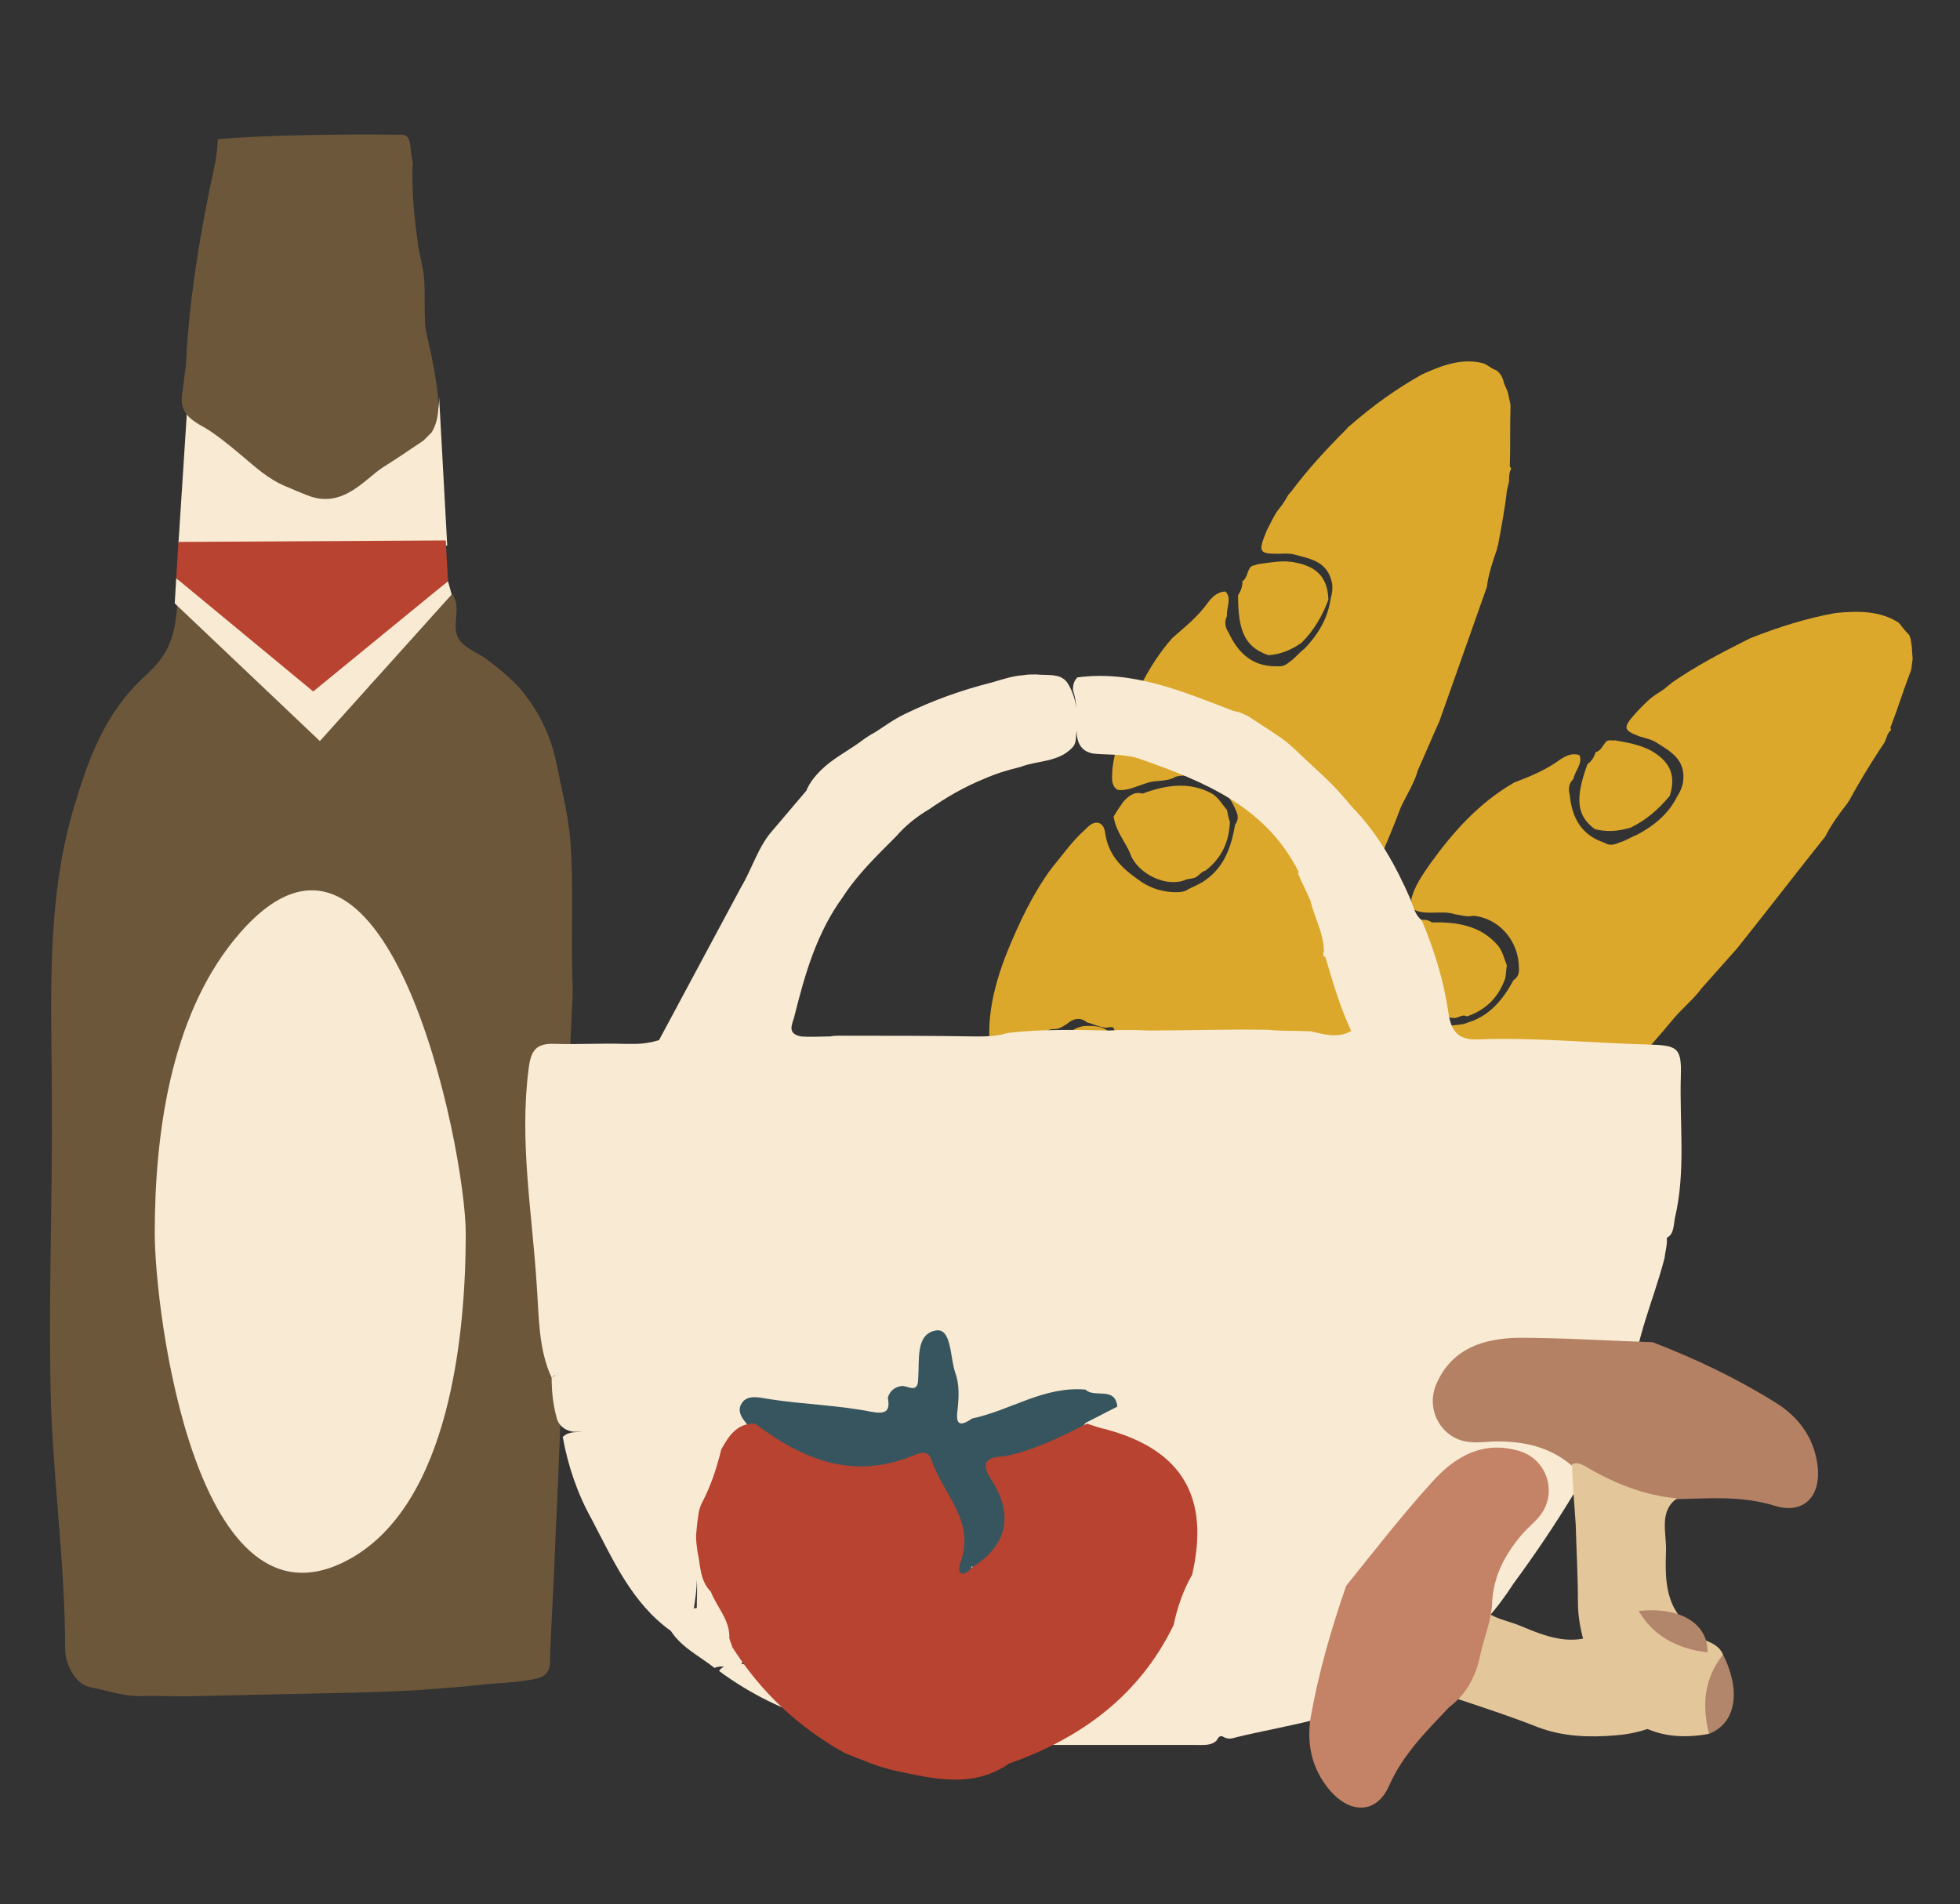
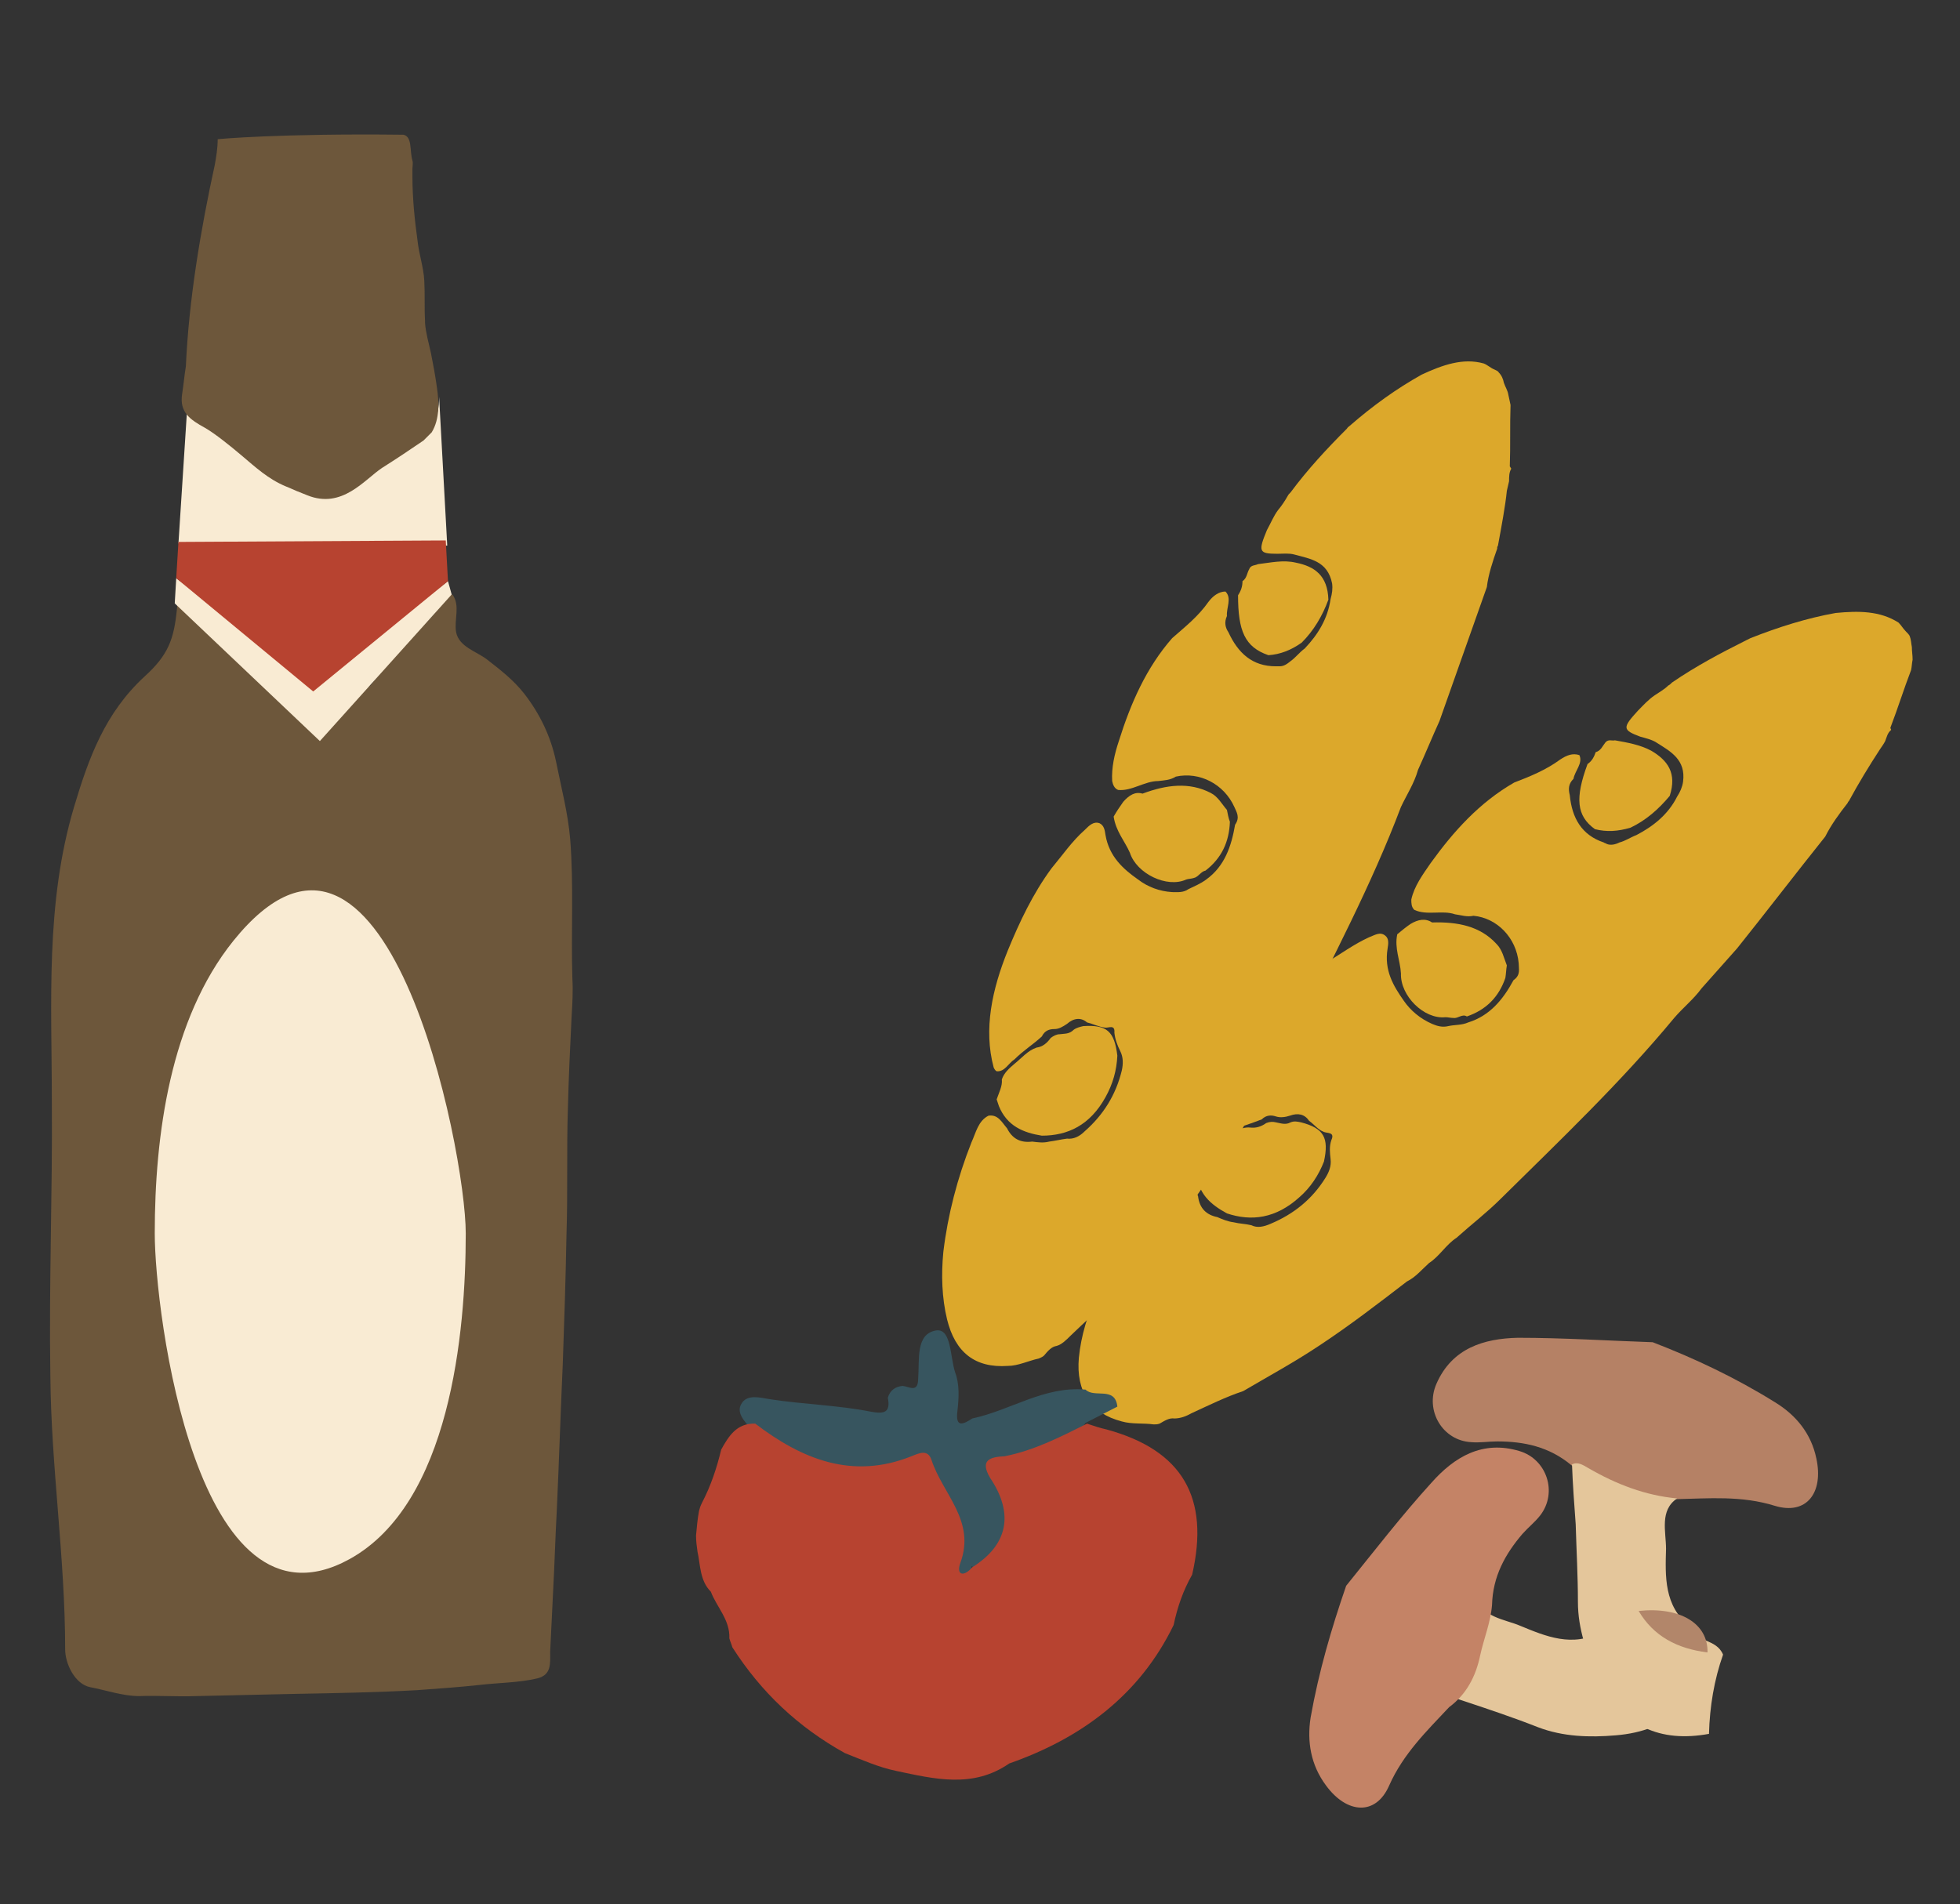
<svg xmlns="http://www.w3.org/2000/svg" xml:space="preserve" id="Capa_1" x="0" y="0" style="enable-background:new 0 0 264.7 257.2" viewBox="0 0 264.7 257.2">
  <rect x="0" y="0" width="264.7" height="257.2" fill="#333333" stroke="none" />
  <style>.st0{fill:#6d573b}.st1{fill:#ac834e}.st2{fill:#f9ebd3}.st3{fill:#b74330}.st4{fill:#f9f3de}.st5{fill:#dca82b}.st6{fill:#dca82c}.st9{fill:#e4c69b}.st10{fill:#b2866a}</style>
  <path d="M77 113.3c-.3-3.5-1.2-6.9-1.9-10.4-.7-3.4-2.2-6.5-4.3-9.2-1.4-1.8-3.2-3.2-5-4.6-1.4-1.1-3.8-1.7-4.2-3.7-.3-1.7.6-3.6-.5-5.1-1.3.4-1.9 2.1-2.8 3-1.1 1.2-2.3 2.2-3.3 3.5-1.6 2-2.9 3.1-4.9 5.7-.3.4-1 .4-1.4.7-.4.4-.7.9-1.1 1.4-.7.9-1.8 1.5-2.9 2-.2.1-.5.2-.8.2-.4 0-.7-.2-1-.5-2-1.5-3.8-3.2-5.5-5-1-1.1-2-2.2-3.2-3.1-1-.8-2.2-1.4-3.2-2.2-.8-.6-1.4-1.3-2.1-2-1.2-1.3-2.4-2.5-3.6-3.8-.5-.6-1.1-1.2-1.1-1.9 0 .4-.3 1.8-.3 2.2 0 .8.1.9 0 1.7-.4 4.2-1.2 6.3-4.4 9.2-5.3 4.9-7.5 10.9-9.5 17.6-3.9 13.1-3 26.4-3 39.8.1 12.3-.4 24.7-.2 37 .1 12.4 2 24.6 2 37 0 1.9 1.3 4.7 3.4 5.1 2.1.4 4.4 1.2 6.6 1.2 2.5-.1 5.1.1 7.6 0l13.5-.3c5.5-.1 11-.2 16.4-.5 2.8-.2 5.6-.4 8.4-.7 2.5-.3 5.4-.3 7.9-.9 1.9-.5 1.7-2 1.7-3.6.1-2.2.3-6 .4-8.2.2-3.7.3-7.4.5-11 .3-6.5.5-13.1.8-19.6.2-5.8.4-11.6.5-17.4.2-5.8 0-11.6.2-17.4.1-4.1.3-8.2.5-12.3.1-1.7.2-3.3.1-5-.2-6.2.2-12.7-.3-18.9zM30.4 86.7c0 .1-.1.1-.1.2 0-.1 0-.1.1-.2zm40.7 19.1zM54.2 86.9v-.2h.1c-.1.1-.1.2-.1.2zm17.5 8.4s-.1 0 0 0l-.1-.1c0 .1.1.1.1.1z" class="st0" />
  <path d="M45.6 54.8s.1 0 0 0c.1 0 0 0 0 0zM33.7 36.1c0 .1 0 .1 0 0-.1.1-.1.1 0 0-.1.1-.1.1 0 0zM36.3 34.6zM52.7 51.3s0 .1 0 0c-.3.2-.1.1 0 0zM50.5 58.8z" class="st1" />
  <path d="M20.9 166.6c0 10.6 5.6 55.4 26.3 44 13.6-7.5 15.7-30.6 15.7-44 0-11.4-10.8-65.1-31.4-39.5-8.5 10.6-10.6 26.2-10.6 39.5zM32.2 74c2.1.2 4 .4 6.6.6.5 0 1 .1 1.6.1h.9c.3 0 .5 0 .7.1 3.3.4 8.4-.2 11-.5 2.1-.2 4.1-.3 6.2-.5.6 0 .9-.1 1.1-.1h.1l-1.1-20.1c0 1.4-.2 2.7-.9 3.7h-.2c-.2.5-.4.9-1 1-1.9 1.2-3.7 2.4-5.6 3.7-2.4 1.5-7 5.9-10 3.3-.2-.2-.4-.1-.7-.2-.3-.1-.5-.3-.8-.2-.5 0-1-.2-1.5-.4-2.3-1.1-4.1-2.6-6-4.2-1.3-1.1-3.4-3.3-4.8-3.9-1-.4-1.9-.9-2.5-1.6l-1.2 18.6c.6.1 1.6.2 2.7.2 1.7-.1 4 .2 5.4.4zM42.6 92.4 23.8 78.1l-.2 3.4 19.6 18.6L61 80.3l-.5-1.8z" class="st2" />
  <path d="m60.2 73 .3 5.5-18.2 14.9-18.5-15.3.3-4.9" class="st3" />
  <path d="M58.3 58.4c1.1-1.8 1-4.1.7-6.1-.2-1.5-.5-3.1-.8-4.6-.3-1.4-.7-2.7-.8-4.1v-.3c-.1-1.8 0-3.6-.1-5.4-.1-1.8-.7-3.5-.9-5.3-.4-2.9-.7-5.8-.7-8.7v-1.1c0-.3.1-.8 0-1.1-.4-1.4 0-3.2-1.2-3.5-16.9-.2-25.1.6-25.1.6 0 1.2-.2 2.4-.4 3.5-1.9 8.7-3.5 18.2-3.9 27.2-.2 1.2-.3 2.4-.5 3.7-.4 2.5 1.1 3.5 3.1 4.6 1.4.8 3.6 2.6 4.9 3.7 1.9 1.6 3.6 3.2 6 4.2.5.2.5.2 1.4.6l1.5.6c4.7 1.9 7.7-2.1 10.1-3.7 1.9-1.2 3.7-2.4 5.6-3.7l1.1-1.1z" class="st0" />
  <g id="_x38_7UFKd_4_">
    <path d="M201.3 204.4c1.1-.1 2.1-.1 3 .5-1.2.2-2.2.3-3-.5z" class="st4" />
    <path d="m249.7 108.2-.1.1-.1.2c-1.1 1.4-2.2 2.9-3 4.5-4 5-7.9 10.1-11.9 15.1l-4.8 5.4c-1.1 1.5-2.5 2.6-3.7 4-7.2 8.7-15.4 16.5-23.4 24.4-1.9 1.9-4 3.5-6 5.3-1.4.9-2.3 2.5-3.7 3.4-1 .9-1.8 1.9-3 2.5-3.9 3-7.8 6-11.9 8.7-3.3 2.2-6.8 4.1-10.2 6.1-2.4.8-4.6 1.9-7 3-.7.4-1.5.7-2.3.7-.7-.1-1.3.3-2 .7-.3.1-.5.1-.8.1-1.4-.2-2.9 0-4.3-.4-4.2-1.1-6.2-4-5.8-8.6.3-3 1.2-5.9 2.5-8.8 2.2-4.6 5-8.8 8.4-12.8 1-1.1 1.8-2.4 3.4-2.7 1.3.2 1.4 1.5 1.8 2.5.2 1.6 1.1 2.5 2.6 2.8.7.3 1.4.6 2.2.7.8.2 1.6.2 2.4.4.8.4 1.7.2 2.6-.2 3.1-1.3 5.6-3.3 7.4-6.2.5-.8.8-1.6.7-2.5-.1-.9-.2-1.7.1-2.6.5-1.1-.5-.9-1-1.1-.8-.3-1.3-1-2-1.5-.6-.9-1.5-1.1-2.6-.7-.6.2-1.3.3-1.9.1-.6-.2-1.3-.2-1.9.4-1.5.6-3 1-4.5 1.7-.9.2-1.8 1.2-2.8.8-.1-.2-.2-.3-.2-.6.4-5.4 3.2-10.1 6.9-14.4 2.7-3.2 5.7-6.2 9.2-8.6 2-1.2 3.9-2.6 5.9-3.5.8-.3 1.5-.8 2.2-.2.5.4.4 1.1.3 1.7-.5 3 .8 5.1 2.2 7.1.9 1.3 2.2 2.4 3.8 3.1.7.3 1.4.5 2.2.3.9-.2 1.8-.1 2.7-.5 2.9-.9 4.7-3.1 6.1-5.7 1-.7.7-1.5.7-2.3-.3-3.4-2.9-6.1-6.1-6.4-.9.2-1.7-.1-2.5-.2-1.7-.6-3.8.2-5.5-.6-.4-.4-.4-.9-.4-1.4.4-1.8 1.5-3.3 2.6-4.9 3.1-4.3 6.6-8.2 11.3-10.9 2.1-.8 4.3-1.7 6.2-3.1.9-.6 1.7-.9 2.6-.6.5 1.1-.6 2.1-.8 3.2-.7.7-.7 1.4-.5 2.2.3 3.1 1.6 5.4 4.6 6.4.1.1.3.1.4.2.5.2 1.1.1 1.7-.2.8-.2 1.5-.7 2.3-1 2.3-1.2 4.3-2.8 5.5-5.2.4-.6.7-1.3.8-2 .4-3-1.7-4.1-3.6-5.3-.6-.4-1.5-.6-2.2-.8-2.4-.9-2.4-1.2-.3-3.5.7-.7 1.4-1.5 2.3-2.1.6-.4 1.3-.8 1.8-1.3.2-.1.3-.2.5-.4 3.2-2.2 6.6-4 10-5.7l.6-.3c3.8-1.5 7.6-2.7 11.5-3.4 3.1-.3 6-.3 8.5 1.3.4.4.6.8 1 1.2.2.2.4.4.5.6.2.5.2 1 .3 1.5 0 .6.1 1.1.1 1.7-.1.5-.1.9-.2 1.4-1 2.6-1.8 5.2-2.8 7.8 0 .1.1.2.1.3-.5.4-.6 1-.8 1.5-.2.4-.5.8-.7 1.1-1.5 2.3-2.9 4.6-4.2 7z" class="st5" />
    <path d="M161.6 158.2v-1c.5-.8 1.3-1.4 1.5-2.3.6-.8 1.4-1.1 2.2-1.5 1.2-.4 2.3-1.2 3.5-1.1.8.1 1.5-.1 2.2-.6.5-.2.9-.2 1.3-.1.6.1 1.3.4 2 0 .5-.2.9-.1 1.4 0 3.1.8 3.8 2.1 3.1 5.3-.7 1.8-1.8 3.5-3.3 4.8-3.2 2.9-6.5 3.3-9.8 2.2-2.2-1.2-4-2.7-4.1-5.7z" class="st5" />
    <path d="M214.4 103.2c.6-.4.9-1 1.1-1.6.7-.2.9-.8 1.3-1.3s.9-.2 1.3-.3c1.7.3 3.4.6 4.9 1.4 2.2 1.3 3.5 3 2.5 6.1-1.5 1.8-3.2 3.3-5.3 4.3-1.7.5-3.2.6-4.8.2-2.5-1.8-2.7-4.2-1-8.8z" class="st6" />
    <path d="M196.3 137.5c-.4 0-.7-.1-1.1-.1-2.9.3-6.1-2.9-6-5.9-.1-1.8-.9-3.4-.5-5.3.6-.5 1.2-1 1.8-1.4 1-.6 2-.8 2.9-.2 3.5-.1 6.5.5 8.7 2.9.8.8 1 1.9 1.4 2.9-.1.6-.1 1.1-.2 1.7-.9 2.6-2.6 4.3-5.2 5.2-.6-.4-1.2.3-1.8.2z" class="st5" />
  </g>
  <g id="_x38_7UFKd_3_">
-     <path d="M187.4 180.3c1-.4 2-.8 3-.5-1 .6-2 1-3 .5z" class="st4" />
    <path d="m202.3 73.7-.1.2v.2c-.6 1.7-1.2 3.5-1.4 5.2-2.1 6-4.3 12.1-6.4 18.1-1 2.2-1.9 4.4-2.9 6.6-.5 1.8-1.5 3.3-2.3 5-4 10.6-9.3 20.5-14.3 30.7-1.2 2.4-2.7 4.6-3.9 7-1 1.3-1.4 3.1-2.5 4.4-.6 1.1-1.1 2.4-2 3.3-2.8 4.1-5.5 8.2-8.5 12-2.4 3.2-5.1 6.1-7.8 9-2 1.5-3.8 3.3-5.6 5-.6.6-1.2 1.2-1.9 1.4-.7.1-1.2.7-1.7 1.3-.2.2-.5.3-.7.4-1.4.3-2.8 1-4.2 1-4.4.3-7.1-1.8-8.2-6.3-.7-2.9-.8-6-.5-9.1.6-5 1.9-10 3.8-14.8.6-1.3.9-2.9 2.3-3.6 1.3-.2 1.8.9 2.5 1.7.7 1.4 1.8 2 3.4 1.8.8.1 1.5.2 2.3 0 .8-.1 1.6-.3 2.4-.4.9.1 1.7-.3 2.4-1 2.5-2.2 4.2-4.9 5-8.2.2-.9.2-1.8-.2-2.6s-.7-1.6-.8-2.5c.1-1.2-.8-.6-1.3-.7-.8-.1-1.6-.5-2.4-.7-.8-.7-1.8-.6-2.7.2-.6.4-1.1.7-1.7.7-.7 0-1.3.2-1.7 1-1.2 1.1-2.5 1.9-3.7 3.1-.8.5-1.3 1.7-2.4 1.6-.2-.1-.3-.3-.4-.5-1.4-5.2-.2-10.6 1.9-15.8 1.6-3.9 3.4-7.7 5.9-11.1 1.5-1.8 2.8-3.7 4.5-5.2.6-.6 1.2-1.2 2-.9.6.3.7.9.8 1.6.5 2.9 2.4 4.6 4.4 6 1.3 1 2.9 1.6 4.6 1.7.7 0 1.5.1 2.2-.4.8-.4 1.6-.7 2.4-1.3 2.5-1.8 3.4-4.5 3.9-7.4.7-1 .2-1.7-.1-2.4-1.4-3.1-4.7-4.8-7.9-4.1-.8.5-1.6.5-2.4.6-1.8 0-3.6 1.4-5.4 1.2-.5-.2-.7-.7-.8-1.2-.1-1.8.3-3.6.9-5.4 1.6-5.1 3.7-9.9 7.2-13.9 1.7-1.5 3.5-2.9 4.9-4.9.6-.8 1.4-1.4 2.3-1.4.9.9.1 2.2.2 3.3-.4.9-.2 1.6.2 2.2 1.3 2.8 3.2 4.6 6.4 4.6h.5c.6 0 1-.3 1.5-.7.7-.5 1.2-1.2 1.9-1.7 1.8-1.9 3.1-4 3.5-6.7.2-.7.3-1.4.2-2.1-.6-3-2.9-3.3-5.1-3.9-.7-.2-1.6-.1-2.3-.1-2.5 0-2.6-.3-1.4-3.2.5-.9.9-1.9 1.5-2.7.5-.6.9-1.2 1.3-1.9.1-.2.2-.3.4-.5 2.3-3.1 4.9-5.9 7.6-8.6.1-.2.3-.3.4-.4 3.1-2.7 6.3-5 9.7-6.9 2.8-1.3 5.6-2.3 8.4-1.5.5.2.9.6 1.4.8.2.1.5.2.6.4.4.4.6.9.7 1.4.2.6.5 1 .6 1.6.1.5.2.9.3 1.4-.1 2.8 0 5.5-.1 8.3.1.1.1.2.2.3-.3.5-.3 1.1-.3 1.7-.1.4-.2.9-.3 1.3-.2 2-.7 4.7-1.2 7.4z" class="st5" />
    <path d="m134.9 149.4-.3-.9c.3-.9.8-1.8.7-2.7.3-.9 1-1.5 1.7-2.1 1-.8 1.8-1.8 3-2.2.8-.1 1.4-.6 1.9-1.3.4-.3.8-.5 1.2-.5.7-.1 1.3 0 1.9-.6.4-.3.9-.4 1.3-.5 3.2-.2 4.2.7 4.6 4-.1 2-.6 3.8-1.6 5.6-2.1 3.8-5.1 5.2-8.6 5.2-2.5-.4-4.7-1.3-5.8-4z" class="st5" />
    <path d="M167.2 80.4c.4-.6.6-1.2.6-1.9.6-.4.6-1.1.9-1.6.2-.6.8-.5 1.2-.7 1.7-.2 3.4-.6 5.1-.2 2.5.5 4.3 1.7 4.4 5-.8 2.2-2 4.2-3.6 5.8-1.4 1-2.9 1.6-4.5 1.7-3.2-1.1-4.1-3.3-4.1-8.1z" class="st6" />
    <path d="M161.2 118.6c-.3.1-.7.1-1 .2-2.6 1.2-6.7-.8-7.6-3.6-.7-1.6-1.9-2.9-2.2-4.9.4-.7.8-1.3 1.3-2 .8-.9 1.6-1.4 2.6-1.1 3.2-1.2 6.3-1.6 9.2-.1 1 .5 1.5 1.5 2.2 2.3.1.5.2 1.1.4 1.6-.1 2.7-1.1 4.9-3.3 6.6-.6.1-1 .9-1.6 1z" class="st5" />
  </g>
-   <path d="M89 140.5c-2.1.6-3 .5-4.7.5-3.1-.1-6.3.1-9.4 0-2.5-.1-3.2.9-3.5 3.3-1.3 9.9.5 19.7 1.1 29.5.3 4.1.2 8.4 2 12.3.2-.1.3-.3.5-.4-.1.2-.3.3-.5.4 0 1.9.2 3.7.7 5.5.3 1.1 1.4 1.8 2.5 1.8h1c-.9.1-1.9-.1-2.7.7.7 3.9 2 7.7 3.9 11.1 2.9 5.5 5.4 11.3 10.7 15.1 1.5 2.3 3.9 3.4 5.9 5 .4-.2.8-.2 1.3-.2-.2.1-.5.3-.7.6 8.5 6.3 18.2 8.7 28.5 9.3 1 .5 2.1.7 3.2.7h32.8c1 0 2 .1 2.7-.6.3-.6.6-.7.9-.5.5.3 1 .3 1.6.1 7.3-1.8 15-2.5 21.5-7-.3-.2-.3-.3-.2-.3.1 0 .1.1.1.1l.1.2c1.4-.7 2.9-1.4 4.3-2.2 1.4-.7 2.5-1.9 3.7-2.9 3.4-2.3 5.9-5.3 8.1-8.7 5.9-8 11.1-16.5 15.3-25.5.5-.7.7-1.4.8-2.2.5-5.6 2.8-10.6 4.2-15.9 0-.1.1-.3.1-.4.1-.9.4-1.8.3-2.7 1-.5.9-1.7 1.1-2.7 1.5-6.3.6-12.8.8-19.2.1-3.7-.4-4.1-4.2-4.2-7.7-.2-15.5-1-23.2-.7-2.7.1-3.6-1.1-4-3.6-.6-4.3-1.9-8.5-3.6-12.5-.9-.7-1.1-1.8-1.5-2.8-2-4.6-4.4-8.9-7.9-12.5l-1.2-1.4c-1.7-2-3.7-3.7-5.6-5.5-2.4-2.3-2.1-2-7.3-5.4-1.5-.7-1.4-.5-2-.7-6.8-2.6-13.5-5.5-21-4.5-.5.5-.6 1.1-.6 1.7.6 1.8.5 3.6.5 5.4 0 1.6.5 2.9 2.3 3.2 2.2.2 4.4 0 6.5.8 8.5 3 16.8 6.4 21.2 15.2 0 .1-.1.1-.1.2.5 1.2 1.1 2.3 1.6 3.5.1.1.1.2.1.3.6 2.3 1.8 4.4 1.8 6.8-.1 0-.1.1-.1.3 0 .2.1.3.3.4 1 3.4 2 6.8 3.5 10h-.1c-1.8 1-3.6.4-5.4 0h-.3c-1.8-.1-3.6 0-5.4-.2-5.4-.1-10.8.1-16.2.1-1.8-.1-3.6-.1-5.4 0-4.5-.1-8.9-.2-13.4.3-.2 0-.3.1-.5.1-1.3.4-2.7.4-4 .4-6.1-.1-12.2-.1-18.4-.1-.4 0-.8 0-1.3.1-1.3 0-2.6.1-3.9 0-2.1-.4-1.1-1.8-.9-2.8 1.4-5.6 3-11.2 6.5-16 2-3.1 4.6-5.6 7.2-8.2 1.3-1.5 2.8-2.7 4.5-3.7 2.3-1.6 4.7-3 7.4-4.1 1.6-.7 3.2-1.2 4.9-1.6 2.3-.9 5.1-.6 7-2.6.3-.3.5-.8.5-1.3.3-2.6.3-5.1-1.1-7.4-.3-.5-.9-.9-1.5-1-.9-.2-1.9-.1-2.8-.2-.6 0-1.1 0-1.7.1-1.5.1-2.9.6-4.3 1-4 1-7.9 2.4-11.6 4.2-1.5.7-2.7 1.6-4.1 2.5-.6.3-1.5.9-2 1.3-1.8 1.3-3.8 2.3-5.4 3.9-.8.8-1.5 1.7-1.9 2.7l-4.5 5.3c-2 2.2-2.8 5.2-4.3 7.7L89 140.5zm5.1 76.7c-.1 0-.3 0-.4.1.2-1.3.4-2.6.4-3.9.1 1.2 0 2.5 0 3.8zm6 7.5.3-.3c.1.1.2.3.3.4-.2 0-.4 0-.6-.1z" class="st2" />
  <path d="M124 186.2c.2-2.5-.4-6.1 2.5-6.5 2-.2 1.8 3.6 2.5 5.7.6 1.6.5 3.4.3 5.2-.3 2.3.8 1.8 2 1 5.2-1.1 9.7-4.4 15.3-3.9 1.2 1.2 4-.5 4.3 2.3-1.4.7-2.9 1.5-4.3 2.2-2.7 3.7-6.9 4.4-11 5.2-.6.1-1.4-.3-1.7.3-.5.8.5 1.3.8 1.9 2.4 4 2.5 7.5 0 10.4-.9 1.1-1.8 2.6-3.6 1.5.3-2.6 2.4-4.5 3-7-.3 2.7-2.9 4.3-2.9 7.1.1 1-.4 1.7-1.3 1.5-1.2-.2-1.3-1.3-1.1-2.3.7-4-1.1-7.3-2.9-10.7-1-1.9-2.2-2.4-4.3-1.8-7.7 2.2-14.3-.3-20.2-5.3-.8-1-2.1-2.2-1.2-3.5.8-1.2 2.5-.7 3.8-.5 4.5.7 9.2.8 13.7 1.7 1.7.3 2.6.1 2.2-1.9.3-1 1-1.5 2-1.6.9.1 2.1 1 2.1-1z" style="fill:#37555f" />
  <path d="M102 192.3c6.3 4.8 13.1 7.6 21.1 4.4 1-.4 2.2-1 2.7.5 1.5 4.6 6 8.2 3.9 13.9-.6 1.6.4 2 1.6.6 4.8-3 5.7-7.2 2.4-12.1-1.4-2.4 0-2.8 2-2.9 4-.8 7.5-2.6 11.1-4.4.9.3 1.8.6 2.7.8 10.2 2.8 13.9 9.2 11.5 19.6-1.2 2.1-2 4.4-2.5 6.8-4.6 9.5-12.5 15.3-22.2 18.7-4.9 3.4-10.1 2.1-15.3 1-2.4-.5-4.6-1.5-6.9-2.4-6.3-3.5-11.3-8.2-15.2-14.3-.1-.4-.3-.8-.4-1.2.1-2.5-1.7-4.2-2.5-6.3-1.5-1.5-1.4-3.6-1.8-5.4-.1-.7-.2-1.4-.2-2.2.1-1.1.2-2.2.4-3.3.1-.4.2-.7.4-1.1 1.2-2.3 2-4.7 2.6-7.2 1-1.8 2.1-3.6 4.6-3.5z" class="st3" />
  <path d="M223.2 181.3c5.7 2.2 11.2 4.8 16.5 8.1 2.8 1.7 4.9 4.2 5.6 7.6 1 4.6-1.3 7.7-5.6 6.4-4.5-1.4-8.9-1-13.3-.9-2.8.6-5.4 0-8-1.4-2-1.1-4.2-1.9-6.2-3.2-3-2.5-6.4-3.2-10-3.2-1.2 0-2.3.2-3.5.1-3.9-.2-6.3-4.3-4.7-7.9 2.1-4.8 6.4-6.1 11-6.2 6.1 0 12.2.4 18.2.6z" style="fill:#b58165" />
  <path d="M212.3 197.8c.8-.4 1.5.1 2.2.5 3.8 2.2 7.7 3.7 12 4.1-2.4 1.6-1.5 4.5-1.5 6.8-.1 3.7-.3 7.7 3.2 10.5.8 2.2 3.6 1.6 4.5 3.8-1.2 3.4-1.8 7-1.9 10.7-6.5 1.2-11.7-.9-15-7.6-1.5-3.2-2.7-6.6-2.7-10.2 0-3.5-.2-7-.3-10.5-.2-2.7-.4-5.4-.5-8.1z" class="st9" />
-   <path d="M230.8 234.2c-1-4-.6-7.6 1.9-10.7 2.5 5 1.7 9.3-1.9 10.7z" class="st10" />
  <path d="M190 227.3c0-.9.6-1.4 1.3-1.9 3.4-2.7 6.3-5.9 8.2-9.7.6 2.8 3.7 3 5.8 3.9 3.4 1.4 7.1 3 11 .8 2.4.1 2.8-2.7 5.1-2.8 2.7 2.4 5.9 4.2 9.3 5.6-1.2 6.5-5.1 10.6-12.5 11.2-3.5.3-7.1.2-10.5-1.1-3.3-1.3-6.6-2.4-9.9-3.5-2.7-.9-5.2-1.7-7.8-2.5z" class="st9" />
  <path d="M230.6 223.2c-4.1-.5-7.3-2.2-9.3-5.6 5.6-.6 9.4 1.7 9.3 5.6z" class="st10" />
  <path d="M181.8 214.2c-2 5.8-3.7 11.6-4.8 17.8-.5 3.2 0 6.4 2.1 9.2 2.8 3.8 6.7 4.1 8.5 0 1.9-4.3 5.1-7.4 8.1-10.6 2.3-1.7 3.6-4.1 4.2-7 .5-2.3 1.4-4.4 1.6-6.8.1-3.9 1.8-6.9 4.1-9.6.8-.9 1.7-1.6 2.4-2.5 2.4-3.1.9-7.6-2.8-8.7-5-1.5-8.8.8-11.9 4.3-4 4.4-7.7 9.2-11.5 13.9z" style="fill:#c48366" />
</svg>